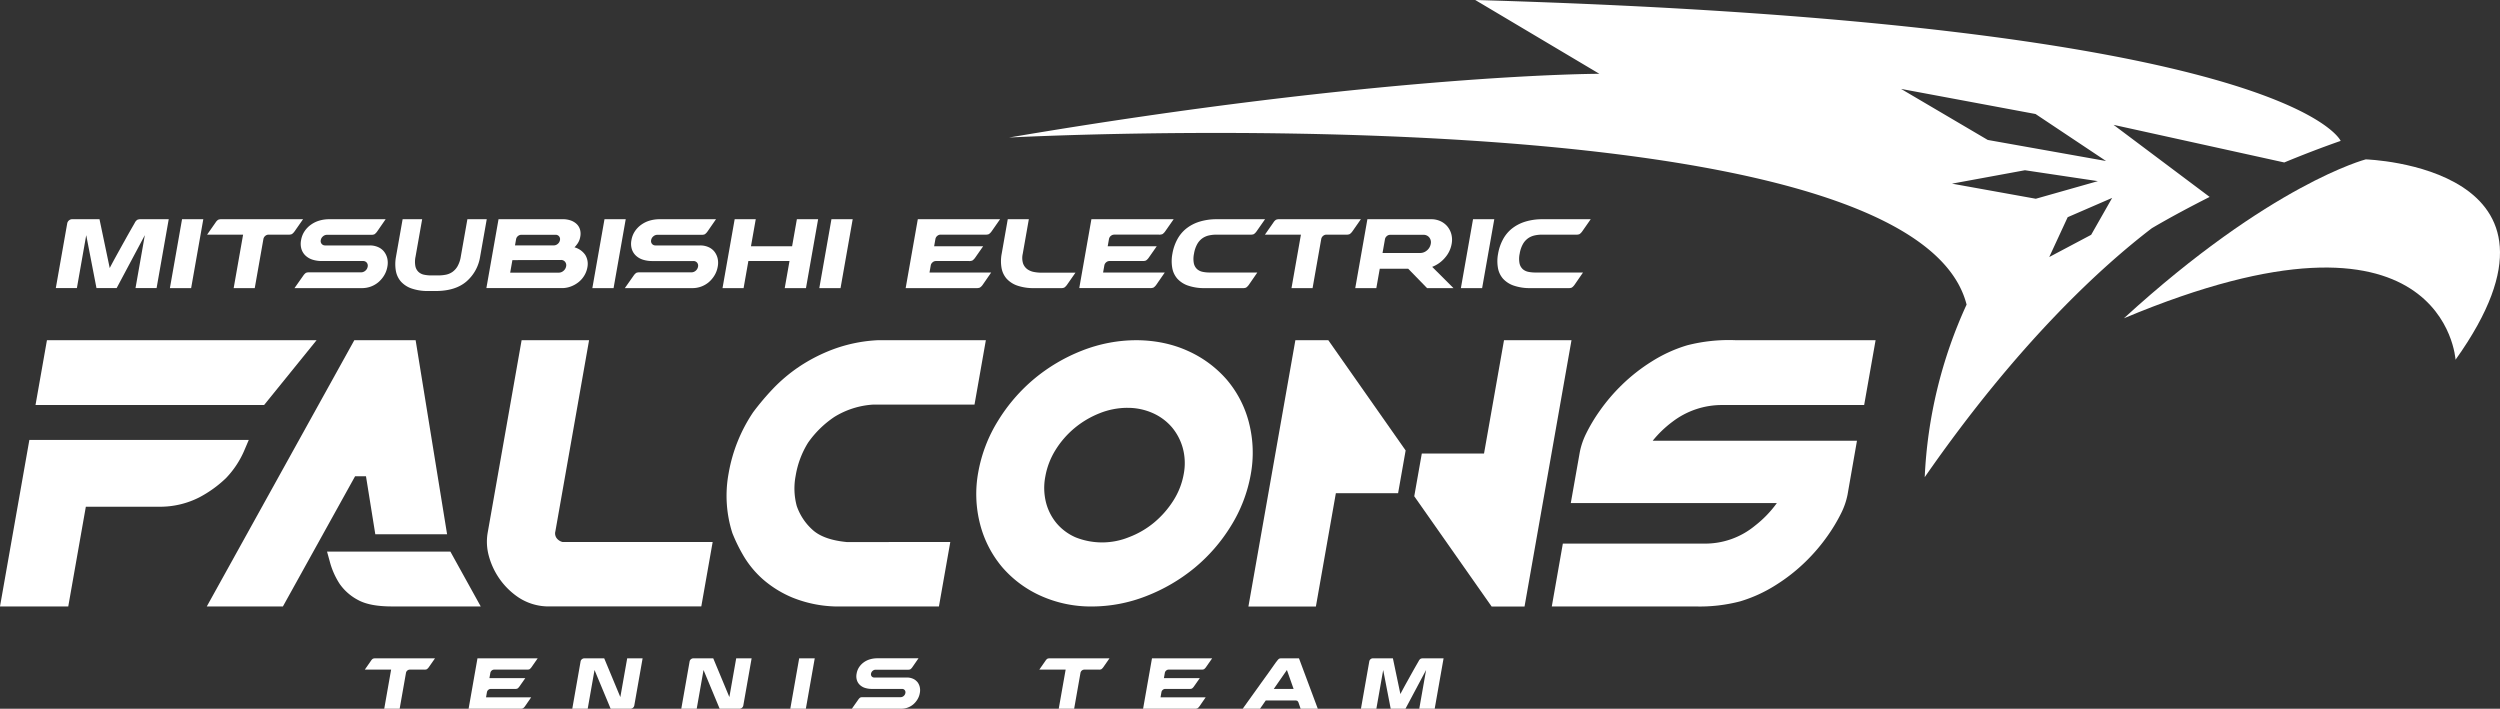
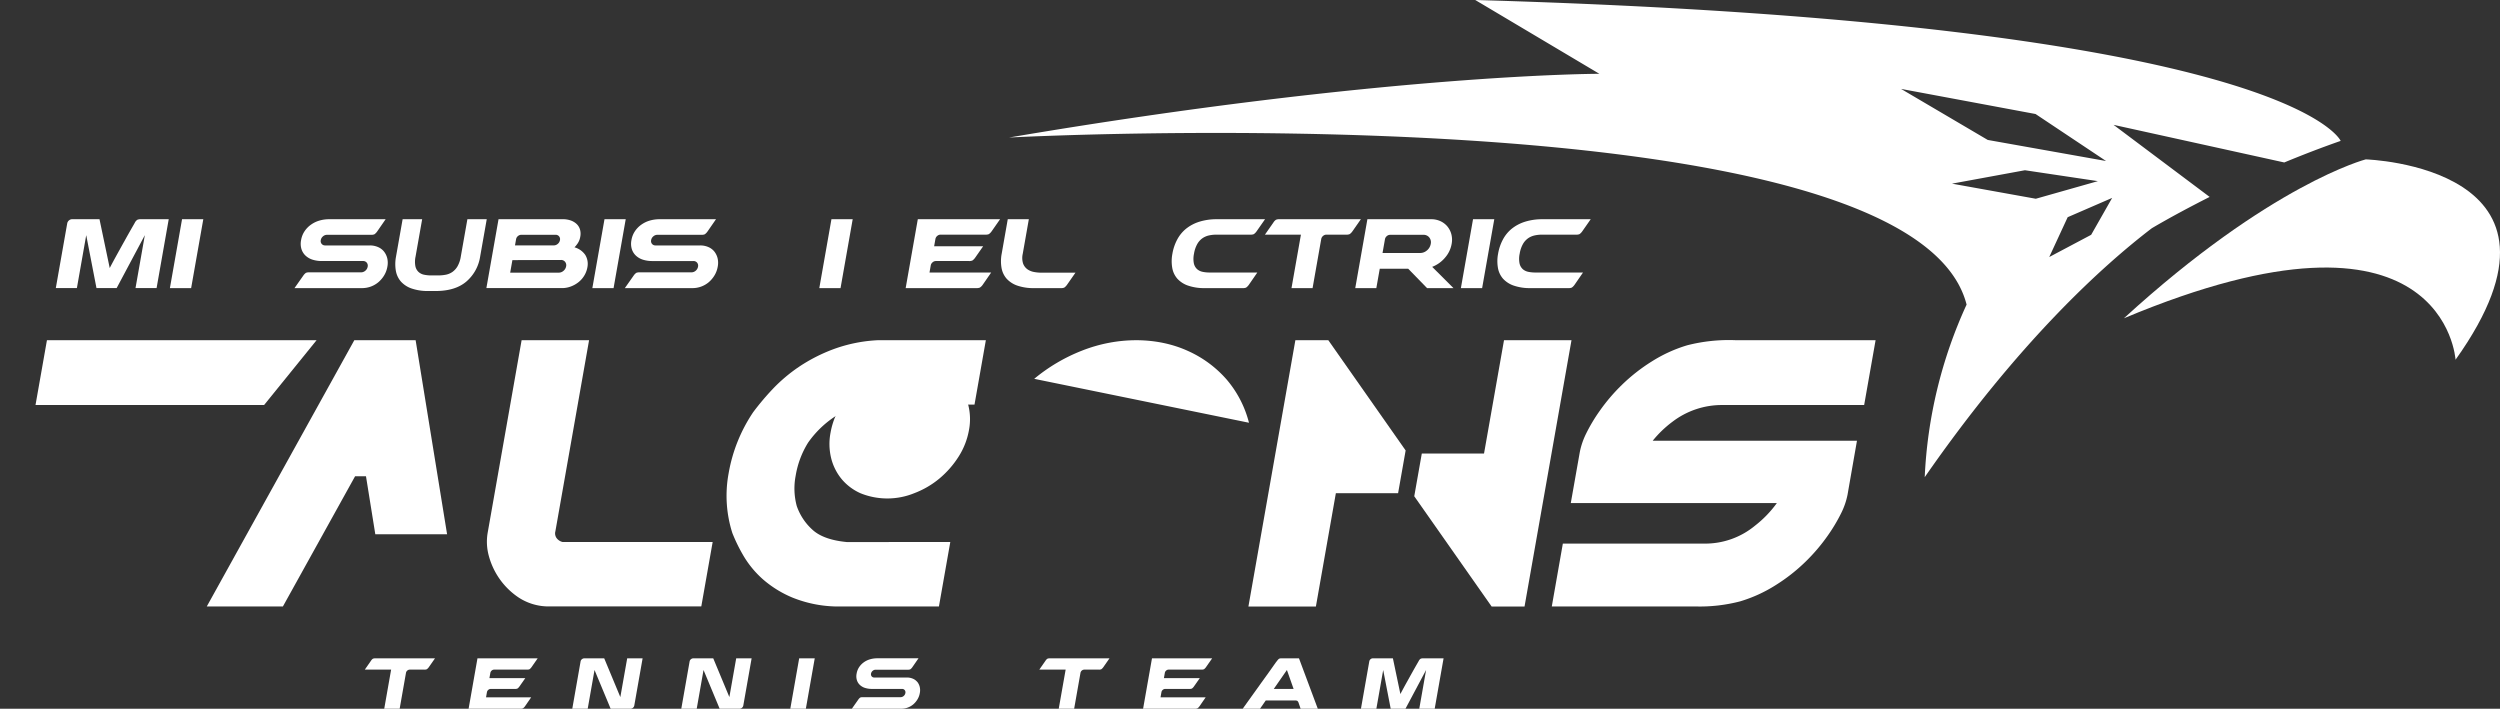
<svg xmlns="http://www.w3.org/2000/svg" width="656.012" height="185.98" viewBox="0 0 656.012 185.98">
  <rect x="0" y="0" width="656.012" height="185.98" fill="#333333" stroke="none" />
  <g id="logo-white" transform="translate(0 0.001)" style="isolation: isolate">
    <path id="パス_386" data-name="パス 386" d="M28.206,26.792a1.944,1.944,0,0,0-.675.764q-.065.136-.781,1.372c-.473.824-1.042,1.828-1.7,3.012s-1.362,2.449-2.108,3.8-1.418,2.594-2.007,3.731L18.249,26.656H11.1a1.29,1.29,0,0,0-.865.317,1.327,1.327,0,0,0-.46.807L6.786,44.733h5.531L14.768,30.84,17.45,44.688l-.009.045H22.75l7.4-13.893L27.7,44.733h5.531l3.187-18.077h-7.24a2.489,2.489,0,0,0-.969.136" transform="translate(7.858 30.864)" fill="#fff" />
    <path id="パス_387" data-name="パス 387" d="M20.66,44.734h5.574l3.189-18.077H23.848Z" transform="translate(23.923 30.865)" fill="#fff" />
-     <path id="パス_388" data-name="パス 388" d="M50.362,26.657H29a2.164,2.164,0,0,0-.9.136,2.346,2.346,0,0,0-.688.719l-2.227,3.194h9.443L32.155,44.734h5.531l2.268-12.861a1.377,1.377,0,0,1,.481-.831,1.337,1.337,0,0,1,.893-.337H46.5a2.127,2.127,0,0,0,.921-.136,2.919,2.919,0,0,0,.712-.719Z" transform="translate(29.162 30.866)" fill="#fff" />
    <path id="パス_389" data-name="パス 389" d="M59.253,35.088a4.044,4.044,0,0,0-1.575-1.146,5.291,5.291,0,0,0-2.087-.406H43.856a1.121,1.121,0,0,1-.919-.406,1.167,1.167,0,0,1-.231-.988,1.645,1.645,0,0,1,.578-.988,1.609,1.609,0,0,1,1.064-.406h11.51a2.17,2.17,0,0,0,.921-.134,2.94,2.94,0,0,0,.712-.721l2.236-3.237H44.935a9.256,9.256,0,0,0-2.583.358A7.309,7.309,0,0,0,40.116,28.1a6.588,6.588,0,0,0-1.677,1.731,5.967,5.967,0,0,0-.9,2.315,4.864,4.864,0,0,0,.088,2.315,3.992,3.992,0,0,0,1.064,1.733,4.79,4.79,0,0,0,1.856,1.079A7.912,7.912,0,0,0,43,37.628H53.791a1.2,1.2,0,0,1,.982.429,1.255,1.255,0,0,1,.24,1.055A1.769,1.769,0,0,1,54.4,40.17a1.7,1.7,0,0,1-1.131.427H39.732a2.147,2.147,0,0,0-.924.134,2.99,2.99,0,0,0-.719.764l-2.279,3.239H53.618a6.621,6.621,0,0,0,4.206-1.552,7.31,7.31,0,0,0,1.506-1.776,6.522,6.522,0,0,0,.852-2.294,5.234,5.234,0,0,0-.047-2.27,4.641,4.641,0,0,0-.883-1.754" transform="translate(41.467 30.866)" fill="#fff" />
    <path id="パス_390" data-name="パス 390" d="M66.986,26.657l-1.729,9.8A7.555,7.555,0,0,1,64.4,39a4.666,4.666,0,0,1-1.366,1.506,4.554,4.554,0,0,1-1.746.719,10.4,10.4,0,0,1-1.944.181H57.507a9.075,9.075,0,0,1-1.858-.181,3.069,3.069,0,0,1-1.47-.719A2.859,2.859,0,0,1,53.342,39a6.369,6.369,0,0,1,.043-2.54l1.731-9.8H49.99l-1.731,9.8a10.5,10.5,0,0,0-.05,3.709,5.839,5.839,0,0,0,1.342,2.855,6.7,6.7,0,0,0,2.827,1.821,13.012,13.012,0,0,0,4.4.652h1.843q5.173,0,8.081-2.473a10.78,10.78,0,0,0,3.63-6.564l1.731-9.8Z" transform="translate(55.66 30.866)" fill="#fff" />
    <path id="パス_391" data-name="パス 391" d="M82.258,34.032a5.428,5.428,0,0,0,.619-.721,4.525,4.525,0,0,0,.531-.855,4.341,4.341,0,0,0,.373-1.215,3.979,3.979,0,0,0-.086-1.931,3.288,3.288,0,0,0-.915-1.439,4.358,4.358,0,0,0-1.549-.9,6.223,6.223,0,0,0-2.035-.317H62.333L59.144,44.733H78.975a6.544,6.544,0,0,0,2.346-.427,7.351,7.351,0,0,0,2.05-1.17,6.5,6.5,0,0,0,1.532-1.8,6.4,6.4,0,0,0,.79-2.315,4.467,4.467,0,0,0-.615-3.015,5.126,5.126,0,0,0-2.82-1.977M67.42,31.086a1.345,1.345,0,0,1,.891-.339h8.994a1.126,1.126,0,0,1,.917.406,1.164,1.164,0,0,1,.229.99,1.635,1.635,0,0,1-.578.988,1.6,1.6,0,0,1-1.06.4H66.651l.285-1.618a1.365,1.365,0,0,1,.483-.831m11.974,9.106a1.883,1.883,0,0,1-1.28.494H65.389l.58-3.291,12.73-.039a1.32,1.32,0,0,1,1.107.5,1.424,1.424,0,0,1,.265,1.17,2.012,2.012,0,0,1-.678,1.17" transform="translate(68.485 30.864)" fill="#fff" />
    <path id="パス_392" data-name="パス 392" d="M75.217,26.657,72.03,44.734H77.6l3.187-18.077Z" transform="translate(83.406 30.865)" fill="#fff" />
    <path id="パス_393" data-name="パス 393" d="M99.424,35.088a4.044,4.044,0,0,0-1.575-1.146,5.291,5.291,0,0,0-2.087-.406H84.027a1.121,1.121,0,0,1-.919-.406,1.167,1.167,0,0,1-.231-.988,1.645,1.645,0,0,1,.578-.988,1.609,1.609,0,0,1,1.064-.406h11.51a2.17,2.17,0,0,0,.921-.134,2.941,2.941,0,0,0,.712-.721L99.9,26.657H85.106a9.256,9.256,0,0,0-2.583.358A7.309,7.309,0,0,0,80.287,28.1a6.589,6.589,0,0,0-1.677,1.731,5.967,5.967,0,0,0-.9,2.315,4.864,4.864,0,0,0,.089,2.315,3.992,3.992,0,0,0,1.064,1.733,4.79,4.79,0,0,0,1.856,1.079,7.912,7.912,0,0,0,2.456.358H93.962a1.2,1.2,0,0,1,.982.429,1.255,1.255,0,0,1,.24,1.055,1.769,1.769,0,0,1-.613,1.057,1.7,1.7,0,0,1-1.131.427H79.9a2.147,2.147,0,0,0-.924.134,2.989,2.989,0,0,0-.719.764l-2.279,3.239H93.789A6.622,6.622,0,0,0,98,43.182,7.31,7.31,0,0,0,99.5,41.406a6.521,6.521,0,0,0,.852-2.294,5.233,5.233,0,0,0-.047-2.27,4.641,4.641,0,0,0-.883-1.754" transform="translate(87.982 30.866)" fill="#fff" />
-     <path id="パス_394" data-name="パス 394" d="M106.117,33.761H95.325l1.254-7.1H91.046L87.859,44.734h5.531l1.254-7.106h10.792l-1.252,7.106h5.574l3.187-18.077h-5.574Z" transform="translate(101.734 30.865)" fill="#fff" />
    <path id="パス_395" data-name="パス 395" d="M99.628,44.734H105.2l3.189-18.077h-5.576Z" transform="translate(115.362 30.865)" fill="#fff" />
    <path id="パス_396" data-name="パス 396" d="M110.129,44.734H128.7a2.159,2.159,0,0,0,.9-.136,2.665,2.665,0,0,0,.734-.719l2.236-3.237H116.383l.324-1.845a1.379,1.379,0,0,1,.486-.831,1.327,1.327,0,0,1,.889-.337h8.634a2.18,2.18,0,0,0,.924-.136,3,3,0,0,0,.71-.719l2.106-3.015H117.6l.332-1.888a1.369,1.369,0,0,1,.483-.831,1.332,1.332,0,0,1,.891-.337h11.737a2.128,2.128,0,0,0,.921-.136,2.958,2.958,0,0,0,.712-.719l2.229-3.194H113.316Z" transform="translate(127.522 30.866)" fill="#fff" />
    <path id="パス_397" data-name="パス 397" d="M130.414,40.507a4.3,4.3,0,0,1-1.761-.719,3.2,3.2,0,0,1-1.131-1.508,4.874,4.874,0,0,1-.091-2.54l1.6-9.083H123.5L121.91,35.7a10.4,10.4,0,0,0-.047,3.709,5.789,5.789,0,0,0,1.34,2.855,6.753,6.753,0,0,0,2.827,1.821,13.012,13.012,0,0,0,4.4.652H137.4a2.133,2.133,0,0,0,.924-.136,2.92,2.92,0,0,0,.712-.719l2.227-3.192h-8.858a11.173,11.173,0,0,1-1.992-.181" transform="translate(140.941 30.866)" fill="#fff" />
-     <path id="パス_398" data-name="パス 398" d="M139.521,31.041a1.343,1.343,0,0,1,.891-.337h11.735a2.132,2.132,0,0,0,.924-.136,2.917,2.917,0,0,0,.712-.719l2.229-3.194H134.426l-3.187,18.077H149.81a2.2,2.2,0,0,0,.9-.134,2.716,2.716,0,0,0,.734-.721l2.236-3.237H137.491l.326-1.843a1.381,1.381,0,0,1,.483-.833,1.343,1.343,0,0,1,.891-.337h8.634a2.145,2.145,0,0,0,.924-.136,2.92,2.92,0,0,0,.71-.719l2.106-3.012H138.7l.334-1.888a1.374,1.374,0,0,1,.483-.833" transform="translate(151.965 30.864)" fill="#fff" />
    <path id="パス_399" data-name="パス 399" d="M150.6,40.461a3.1,3.1,0,0,1-1.47-.719,2.863,2.863,0,0,1-.835-1.508,6.351,6.351,0,0,1,.041-2.538,7.635,7.635,0,0,1,.85-2.52,4.653,4.653,0,0,1,1.37-1.528,4.848,4.848,0,0,1,1.729-.742,8.971,8.971,0,0,1,1.923-.2h8.906a2.142,2.142,0,0,0,.921-.134,3,3,0,0,0,.71-.719l2.229-3.194H154.379a15.128,15.128,0,0,0-4.633.652,10.648,10.648,0,0,0-3.47,1.821,9.232,9.232,0,0,0-2.346,2.855,12.266,12.266,0,0,0-1.262,3.712,10.4,10.4,0,0,0-.045,3.709,5.814,5.814,0,0,0,1.338,2.855,6.738,6.738,0,0,0,2.829,1.819,12.933,12.933,0,0,0,4.4.654h9.894a2.168,2.168,0,0,0,.921-.136,2.957,2.957,0,0,0,.712-.719l2.233-3.239h-12.5a9.043,9.043,0,0,1-1.856-.179" transform="translate(164.978 30.866)" fill="#fff" />
    <path id="パス_400" data-name="パス 400" d="M157.633,26.657a2.164,2.164,0,0,0-.9.136,2.321,2.321,0,0,0-.688.719l-2.227,3.194h9.443l-2.473,14.029h5.531l2.268-12.861a1.377,1.377,0,0,1,.481-.831,1.337,1.337,0,0,1,.893-.337h5.17a2.127,2.127,0,0,0,.921-.136,2.958,2.958,0,0,0,.712-.719l2.229-3.194Z" transform="translate(178.108 30.866)" fill="#fff" />
    <path id="パス_401" data-name="パス 401" d="M188.295,36.819a7.407,7.407,0,0,0,1.8-3.688,5.8,5.8,0,0,0-.073-2.516,5.356,5.356,0,0,0-1.034-2.048,5.185,5.185,0,0,0-1.821-1.392,5.692,5.692,0,0,0-2.449-.518H167.986L164.8,44.734h5.531l.9-5.082h7.464l4.95,5.082h6.925l-5.583-5.576a8.388,8.388,0,0,0,3.312-2.339m-4.661-2a2.7,2.7,0,0,1-1.832.7h-9.847l.634-3.6a1.373,1.373,0,0,1,.486-.831,1.337,1.337,0,0,1,.891-.339h8.677a1.9,1.9,0,0,1,1.584.7,2.023,2.023,0,0,1,.38,1.685,2.853,2.853,0,0,1-.973,1.688" transform="translate(190.825 30.866)" fill="#fff" />
    <path id="パス_402" data-name="パス 402" d="M177.645,44.734h5.574l3.189-18.077h-5.576Z" transform="translate(205.7 30.865)" fill="#fff" />
    <path id="パス_403" data-name="パス 403" d="M190.2,40.461a3.1,3.1,0,0,1-1.47-.719,2.863,2.863,0,0,1-.835-1.508,6.352,6.352,0,0,1,.041-2.538,7.635,7.635,0,0,1,.85-2.52,4.653,4.653,0,0,1,1.37-1.528,4.847,4.847,0,0,1,1.729-.742,8.972,8.972,0,0,1,1.923-.2h8.906a2.142,2.142,0,0,0,.921-.134,3,3,0,0,0,.71-.719l2.229-3.194H193.983a15.128,15.128,0,0,0-4.633.652,10.648,10.648,0,0,0-3.47,1.821,9.233,9.233,0,0,0-2.346,2.855,12.265,12.265,0,0,0-1.262,3.712,10.4,10.4,0,0,0-.045,3.709,5.814,5.814,0,0,0,1.338,2.855,6.738,6.738,0,0,0,2.829,1.819,12.933,12.933,0,0,0,4.4.654h9.894a2.168,2.168,0,0,0,.921-.136,2.959,2.959,0,0,0,.712-.719l2.233-3.239h-12.5a9.043,9.043,0,0,1-1.856-.179" transform="translate(210.836 30.866)" fill="#fff" />
    <path id="パス_404" data-name="パス 404" d="M258.267,61.079c84.3-35.353,87.023,10.878,87.023,10.878,36.258-50.763-23.569-52.576-23.569-52.576s-24.948,6.478-63.454,41.7" transform="translate(299.055 22.44)" fill="#fff" />
    <path id="パス_405" data-name="パス 405" d="M437.753,51.674c-5.335,2.7-10.468,5.442-15.166,8.207-12.816,9.795-34.857,29.682-59.6,65.329a121.452,121.452,0,0,1,10.986-45.284C359.6,23.461,122.693,36.089,122.693,36.089c98.583-16.724,154.915-16.724,154.915-16.724L245.041,0C458.928,6.163,472.133,36.97,472.133,36.97c-5.153,1.8-10.062,3.7-14.8,5.66l-44.8-9.873ZM379.525,36.721l31.044,5.529-18.5-12.333-35.3-6.59Zm28.9,10.811-19.143-2.861-19.145,3.52,22,3.962Zm3.742,4.4L400.5,56.993l-4.84,10.453,11-5.831Z" transform="translate(142.07 -0.001)" fill="#fff" />
    <path id="パス_406" data-name="パス 406" d="M46.492,80.152a1.722,1.722,0,0,0-.5.527l-1.629,2.337H51.27L49.462,93.281h4.046l1.659-9.409a1,1,0,0,1,.354-.611.982.982,0,0,1,.652-.246h3.785a1.565,1.565,0,0,0,.675-.1,2.189,2.189,0,0,0,.52-.527l1.629-2.335H47.153a1.614,1.614,0,0,0-.66.1" transform="translate(51.363 92.697)" fill="#fff" />
    <path id="パス_407" data-name="パス 407" d="M56.982,93.282H70.573a1.61,1.61,0,0,0,.658-.1,2.014,2.014,0,0,0,.537-.529L73.4,90.289H61.557l.237-1.351a1.016,1.016,0,0,1,.354-.609.987.987,0,0,1,.654-.246H69.12a1.558,1.558,0,0,0,.675-.1,2.114,2.114,0,0,0,.518-.527l1.543-2.2H62.444l.244-1.383a1.016,1.016,0,0,1,.354-.609.975.975,0,0,1,.654-.248h8.589a1.6,1.6,0,0,0,.675-.1,2.191,2.191,0,0,0,.52-.527l1.629-2.337h-15.8Z" transform="translate(65.981 92.695)" fill="#fff" />
    <path id="パス_408" data-name="パス 408" d="M82.2,90.222l-4.23-10.168h-5.2a1,1,0,0,0-.65.231.941.941,0,0,0-.35.591L69.589,93.282h4.048l1.791-10.168,4.23,10.168h5.2a.977.977,0,0,0,.65-.246,1.009,1.009,0,0,0,.356-.609l2.18-12.374H84Z" transform="translate(80.579 92.695)" fill="#fff" />
    <path id="パス_409" data-name="パス 409" d="M95.46,90.222l-4.23-10.168h-5.2a1,1,0,0,0-.65.231.953.953,0,0,0-.352.591L82.845,93.282h4.048l1.791-10.168,4.23,10.168h5.2a.977.977,0,0,0,.65-.246,1.009,1.009,0,0,0,.356-.609l2.18-12.374H97.253Z" transform="translate(95.929 92.695)" fill="#fff" />
    <path id="パス_410" data-name="パス 410" d="M96.1,93.282h4.081l2.333-13.228H98.431Z" transform="translate(111.278 92.696)" fill="#fff" />
    <path id="パス_411" data-name="パス 411" d="M120.736,86.224a2.939,2.939,0,0,0-1.154-.837,3.871,3.871,0,0,0-1.526-.3h-8.589a.824.824,0,0,1-.671-.3.849.849,0,0,1-.17-.723,1.215,1.215,0,0,1,.425-.725,1.174,1.174,0,0,1,.777-.3h8.422a1.586,1.586,0,0,0,.675-.1,2.152,2.152,0,0,0,.52-.527l1.636-2.369H110.254a6.758,6.758,0,0,0-1.89.263,5.361,5.361,0,0,0-1.634.79,4.849,4.849,0,0,0-1.226,1.267,4.37,4.37,0,0,0-.662,1.7,3.524,3.524,0,0,0,.065,1.694,2.928,2.928,0,0,0,.779,1.267,3.455,3.455,0,0,0,1.357.79,5.8,5.8,0,0,0,1.8.263h7.9a.877.877,0,0,1,.719.313.915.915,0,0,1,.177.773,1.281,1.281,0,0,1-.451.775,1.244,1.244,0,0,1-.826.311h-9.9a1.6,1.6,0,0,0-.678.1,2.162,2.162,0,0,0-.524.561l-1.668,2.367h13.03a4.681,4.681,0,0,0,1.631-.3,4.8,4.8,0,0,0,1.45-.839,5.413,5.413,0,0,0,1.1-1.3,4.763,4.763,0,0,0,.624-1.679,3.806,3.806,0,0,0-.035-1.662,3.431,3.431,0,0,0-.645-1.284" transform="translate(119.938 92.695)" fill="#fff" />
    <path id="パス_412" data-name="パス 412" d="M128.511,80.152a1.723,1.723,0,0,0-.5.527l-1.629,2.337h6.912L131.48,93.281h4.046l1.659-9.409a1,1,0,0,1,.354-.611.982.982,0,0,1,.652-.246h3.785a1.565,1.565,0,0,0,.675-.1,2.189,2.189,0,0,0,.52-.527l1.629-2.335h-15.63a1.614,1.614,0,0,0-.66.1" transform="translate(146.336 92.697)" fill="#fff" />
    <path id="パス_413" data-name="パス 413" d="M139,93.282h13.591a1.61,1.61,0,0,0,.658-.1,2.014,2.014,0,0,0,.537-.529l1.636-2.367H143.576l.237-1.351a1.009,1.009,0,0,1,.356-.609.978.978,0,0,1,.652-.246h6.318a1.558,1.558,0,0,0,.675-.1,2.114,2.114,0,0,0,.518-.527l1.543-2.2h-9.413l.244-1.383a1.016,1.016,0,0,1,.354-.609.979.979,0,0,1,.654-.248H154.3a1.6,1.6,0,0,0,.675-.1,2.192,2.192,0,0,0,.52-.527l1.629-2.337H141.334Z" transform="translate(160.953 92.695)" fill="#fff" />
    <path id="パス_414" data-name="パス 414" d="M161.344,80.054a1.552,1.552,0,0,0-.675.1,2.1,2.1,0,0,0-.527.559,6.2,6.2,0,0,0-.492.643c-.278.384-.626.876-1.051,1.48s-.906,1.277-1.444,2.022-1.083,1.5-1.634,2.272q-1.962,2.729-4.409,6.152h4.54l1.508-2.171h7.661a1.35,1.35,0,0,1,.624.1,1.2,1.2,0,0,1,.347.559l.522,1.515h4.508l-4.939-13.228Zm-2.08,8.03,3.451-4.97,1.754,4.97Z" transform="translate(174.978 92.695)" fill="#fff" />
    <path id="パス_415" data-name="パス 415" d="M181.872,80.054a1.844,1.844,0,0,0-.706.1,1.408,1.408,0,0,0-.494.561q-.052.1-.572,1t-1.245,2.2q-.722,1.3-1.545,2.782t-1.467,2.732l-1.966-9.378h-5.233a.941.941,0,0,0-.632.231.97.97,0,0,0-.334.591l-2.186,12.406h4.046l1.793-10.168,1.964,10.136,0,.032h3.882l5.412-10.168-1.793,10.168h4.048l2.331-13.228Z" transform="translate(191.627 92.695)" fill="#fff" />
    <path id="パス_416" data-name="パス 416" d="M79.1,94.331a2.749,2.749,0,0,1-1.459-.859,2.1,2.1,0,0,1-.457-1.97l8.839-50.135H68.32L59.4,91.97a13.992,13.992,0,0,0,.287,5.9,19.207,19.207,0,0,0,2.639,5.829,19,19,0,0,0,5.047,5.082,14.335,14.335,0,0,0,8.032,2.449h40.064l2.982-16.91Z" transform="translate(68.555 47.899)" fill="#fff" />
    <path id="パス_417" data-name="パス 417" d="M109.693,68.322A26.276,26.276,0,0,1,116.64,61.5a21.888,21.888,0,0,1,10.108-3.228h26.663l2.98-16.91-28.083,0A39.028,39.028,0,0,0,116.5,43.691a43.5,43.5,0,0,0-9.156,4.665,42.13,42.13,0,0,0-6.834,5.768,69,69,0,0,0-5.157,6.109,41.222,41.222,0,0,0-6.457,16.04,32.188,32.188,0,0,0,.978,15.714A43.223,43.223,0,0,0,92.9,98.127a25.7,25.7,0,0,0,4.955,5.956,28.417,28.417,0,0,0,7.7,4.791,32.216,32.216,0,0,0,11.232,2.361h27.289l2.982-16.91-27.168.011c-3.956-.38-6.929-1.416-8.839-3.086a14.928,14.928,0,0,1-4.286-6.383,17.6,17.6,0,0,1-.287-7.911,23.712,23.712,0,0,1,3.22-8.634" transform="translate(102.304 47.899)" fill="#fff" />
-     <path id="パス_418" data-name="パス 418" d="M190.273,63.024a28.152,28.152,0,0,0-5.826-11.3,29.44,29.44,0,0,0-10.265-7.574c-8.146-3.692-18.448-3.707-27.751-.039A45.675,45.675,0,0,0,133.918,51.5a45.01,45.01,0,0,0-9.491,11,38.327,38.327,0,0,0-5.183,13.457,31.6,31.6,0,0,0,.453,13.61,28.492,28.492,0,0,0,5.768,11.29,28.954,28.954,0,0,0,10.164,7.579,32,32,0,0,0,13.44,2.8,39.149,39.149,0,0,0,14.311-2.751,46.262,46.262,0,0,0,12.613-7.378,44.412,44.412,0,0,0,9.551-11.005,38.285,38.285,0,0,0,5.183-13.457,31.575,31.575,0,0,0-.455-13.612m-31.909-3.917a16.052,16.052,0,0,1,6.7,1.392,14.138,14.138,0,0,1,5,3.72,14.475,14.475,0,0,1,2.855,5.488,15.218,15.218,0,0,1,.233,6.769,19.175,19.175,0,0,1-2.7,6.931,24.779,24.779,0,0,1-5.041,5.77,23.113,23.113,0,0,1-6.614,3.856,18.75,18.75,0,0,1-14.042.043,13.676,13.676,0,0,1-4.944-3.66,13.906,13.906,0,0,1-2.794-5.462,15.712,15.712,0,0,1-.188-6.8,19.679,19.679,0,0,1,2.654-6.951,23.753,23.753,0,0,1,4.978-5.751,24.2,24.2,0,0,1,6.6-3.921,19.645,19.645,0,0,1,7.294-1.431" transform="translate(137.465 47.905)" fill="#fff" />
+     <path id="パス_418" data-name="パス 418" d="M190.273,63.024a28.152,28.152,0,0,0-5.826-11.3,29.44,29.44,0,0,0-10.265-7.574c-8.146-3.692-18.448-3.707-27.751-.039A45.675,45.675,0,0,0,133.918,51.5m-31.909-3.917a16.052,16.052,0,0,1,6.7,1.392,14.138,14.138,0,0,1,5,3.72,14.475,14.475,0,0,1,2.855,5.488,15.218,15.218,0,0,1,.233,6.769,19.175,19.175,0,0,1-2.7,6.931,24.779,24.779,0,0,1-5.041,5.77,23.113,23.113,0,0,1-6.614,3.856,18.75,18.75,0,0,1-14.042.043,13.676,13.676,0,0,1-4.944-3.66,13.906,13.906,0,0,1-2.794-5.462,15.712,15.712,0,0,1-.188-6.8,19.679,19.679,0,0,1,2.654-6.951,23.753,23.753,0,0,1,4.978-5.751,24.2,24.2,0,0,1,6.6-3.921,19.645,19.645,0,0,1,7.294-1.431" transform="translate(137.465 47.905)" fill="#fff" />
    <path id="パス_419" data-name="パス 419" d="M220.276,62.842a21.34,21.34,0,0,1,13.364-4.456h37.026l3-17.015h-36.75a44.04,44.04,0,0,0-12.686,1.338,37.559,37.559,0,0,0-9.307,4.251,46.528,46.528,0,0,0-7.868,6.176,47.739,47.739,0,0,0-5.772,6.769,43.711,43.711,0,0,0-3.576,5.982,19.3,19.3,0,0,0-1.657,4.842l-.408,2.309-1.959,11.074h54.073a28.96,28.96,0,0,1-5.747,5.943,20.5,20.5,0,0,1-13.381,4.691H191.6L188.7,111.238h36.749q.544.006,1.075.006a41.831,41.831,0,0,0,11.61-1.344,37.367,37.367,0,0,0,9.309-4.251,46.415,46.415,0,0,0,7.863-6.174A47.839,47.839,0,0,0,261.08,92.7a44.106,44.106,0,0,0,3.576-5.982,19.241,19.241,0,0,0,1.657-4.842l.4-2.307,2.065-11.81H215.177a28.646,28.646,0,0,1,5.1-4.92" transform="translate(218.498 47.895)" fill="#fff" />
    <path id="パス_420" data-name="パス 420" d="M7.318,41.367l-3,17.013H64.3L78.077,41.367Z" transform="translate(5.001 47.899)" fill="#fff" />
-     <path id="パス_421" data-name="パス 421" d="M7.706,53.492,0,97.194H17.911l4.614-26.165h19.32a22.674,22.674,0,0,0,10.511-2.49A30.672,30.672,0,0,0,59.3,63.518a24.126,24.126,0,0,0,4.816-7.289l1.167-2.736Z" transform="translate(0 61.939)" fill="#fff" />
-     <path id="パス_422" data-name="パス 422" d="M72.13,67.072H39.768l.686,2.488a20.145,20.145,0,0,0,2.613,5.969,13.548,13.548,0,0,0,4.808,4.234c2.091,1.148,5.022,1.707,8.955,1.707H80.1Z" transform="translate(46.048 77.663)" fill="#fff" />
    <path id="パス_423" data-name="パス 423" d="M66.921,77.079l2.443,15.209H88.2L79.945,41.368H63.859L25.146,111.233H45.12L64.056,77.079Z" transform="translate(29.117 47.899)" fill="#fff" />
    <path id="パス_424" data-name="パス 424" d="M164.13,41.368l-12.322,69.88h17.706l5.239-29.728h16.331L193.064,70.3,172.771,41.368Z" transform="translate(175.783 47.9)" fill="#fff" />
    <path id="パス_425" data-name="パス 425" d="M195.526,41.368,190.284,71.1H173.955l-1.981,11.219,20.3,28.931h8.638l12.322-69.88Z" transform="translate(199.134 47.9)" fill="#fff" />
  </g>
</svg>